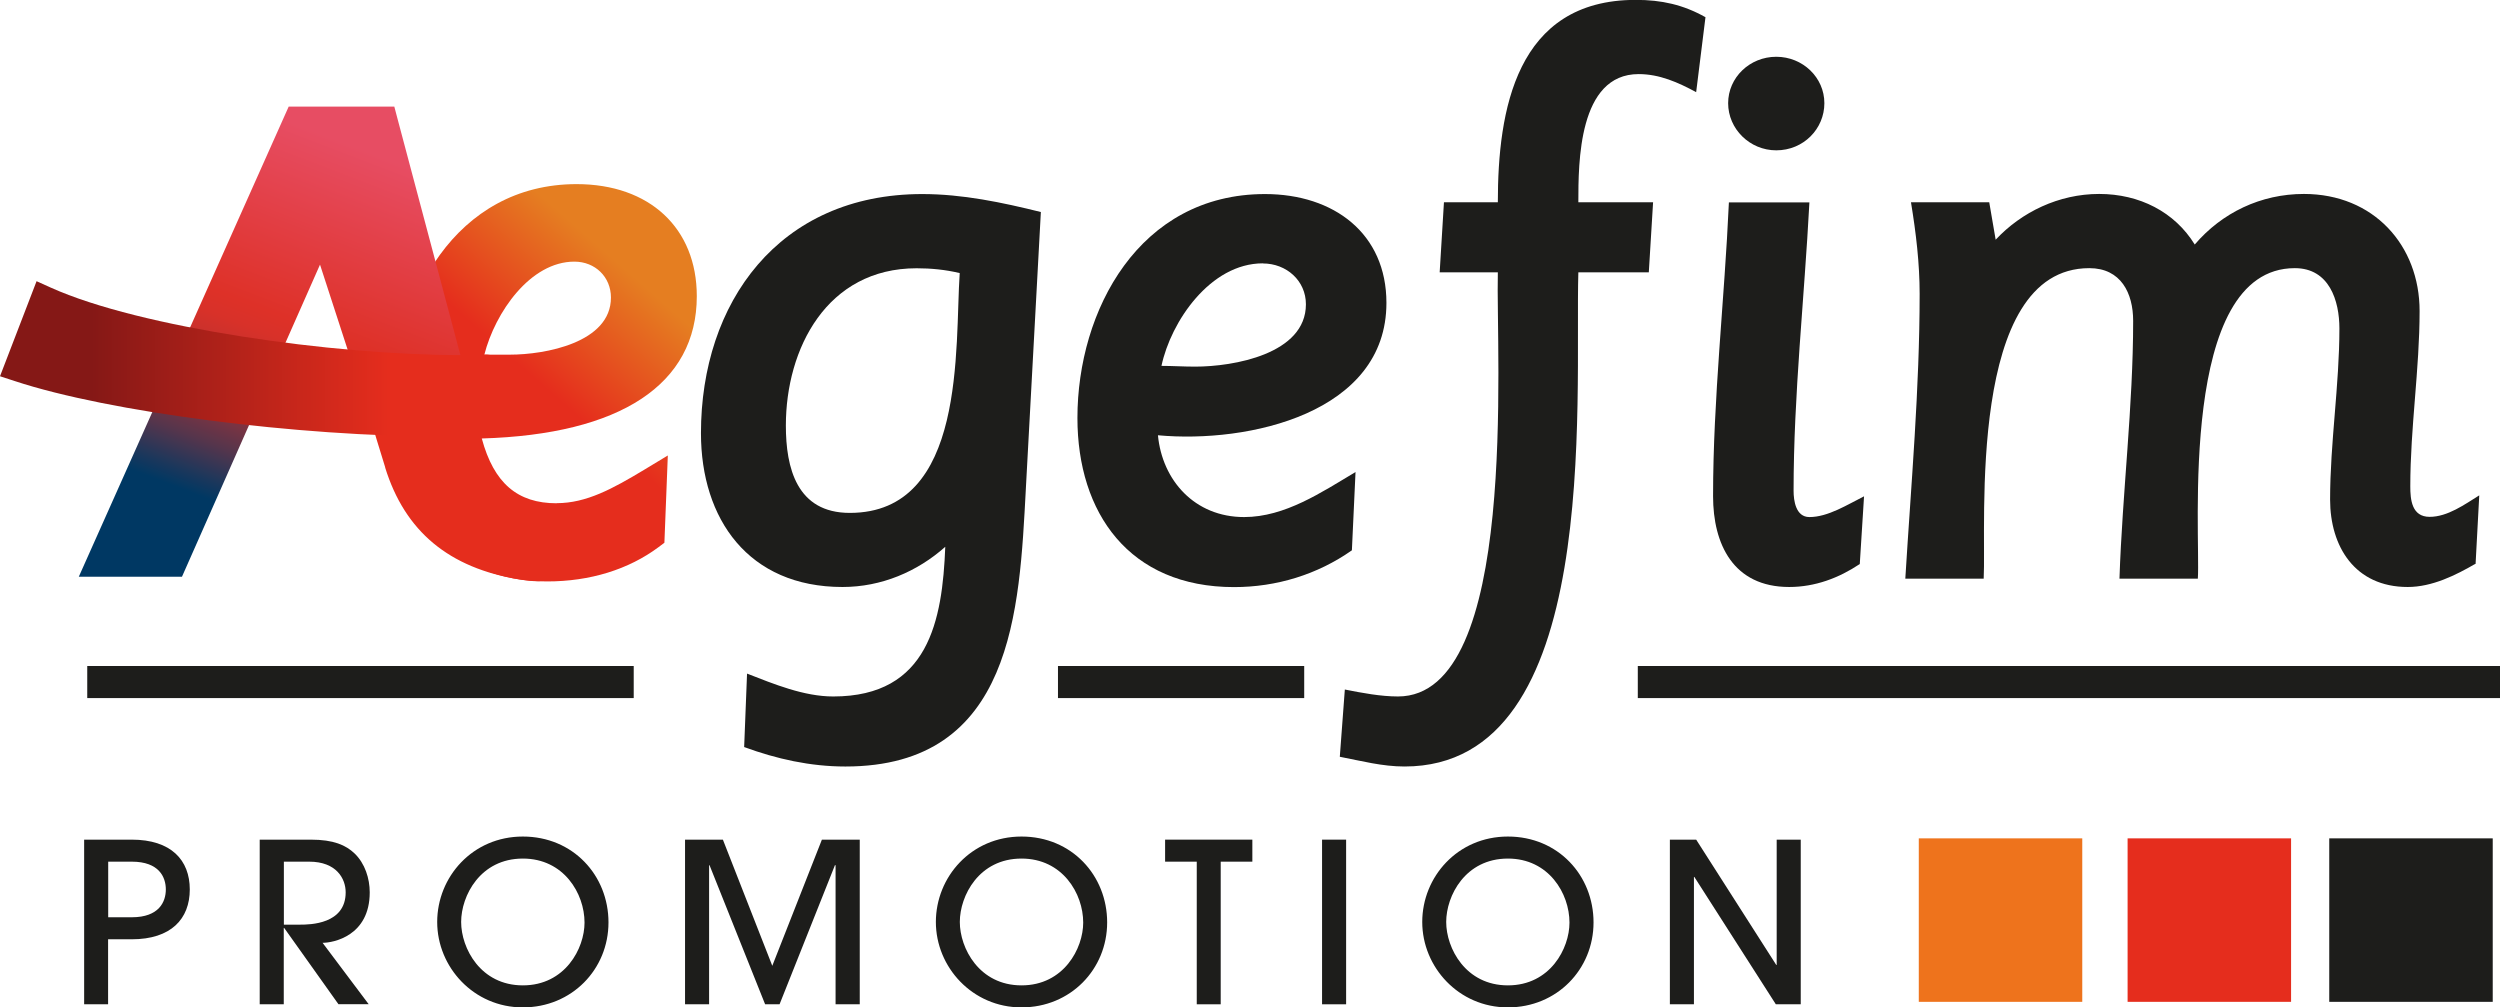
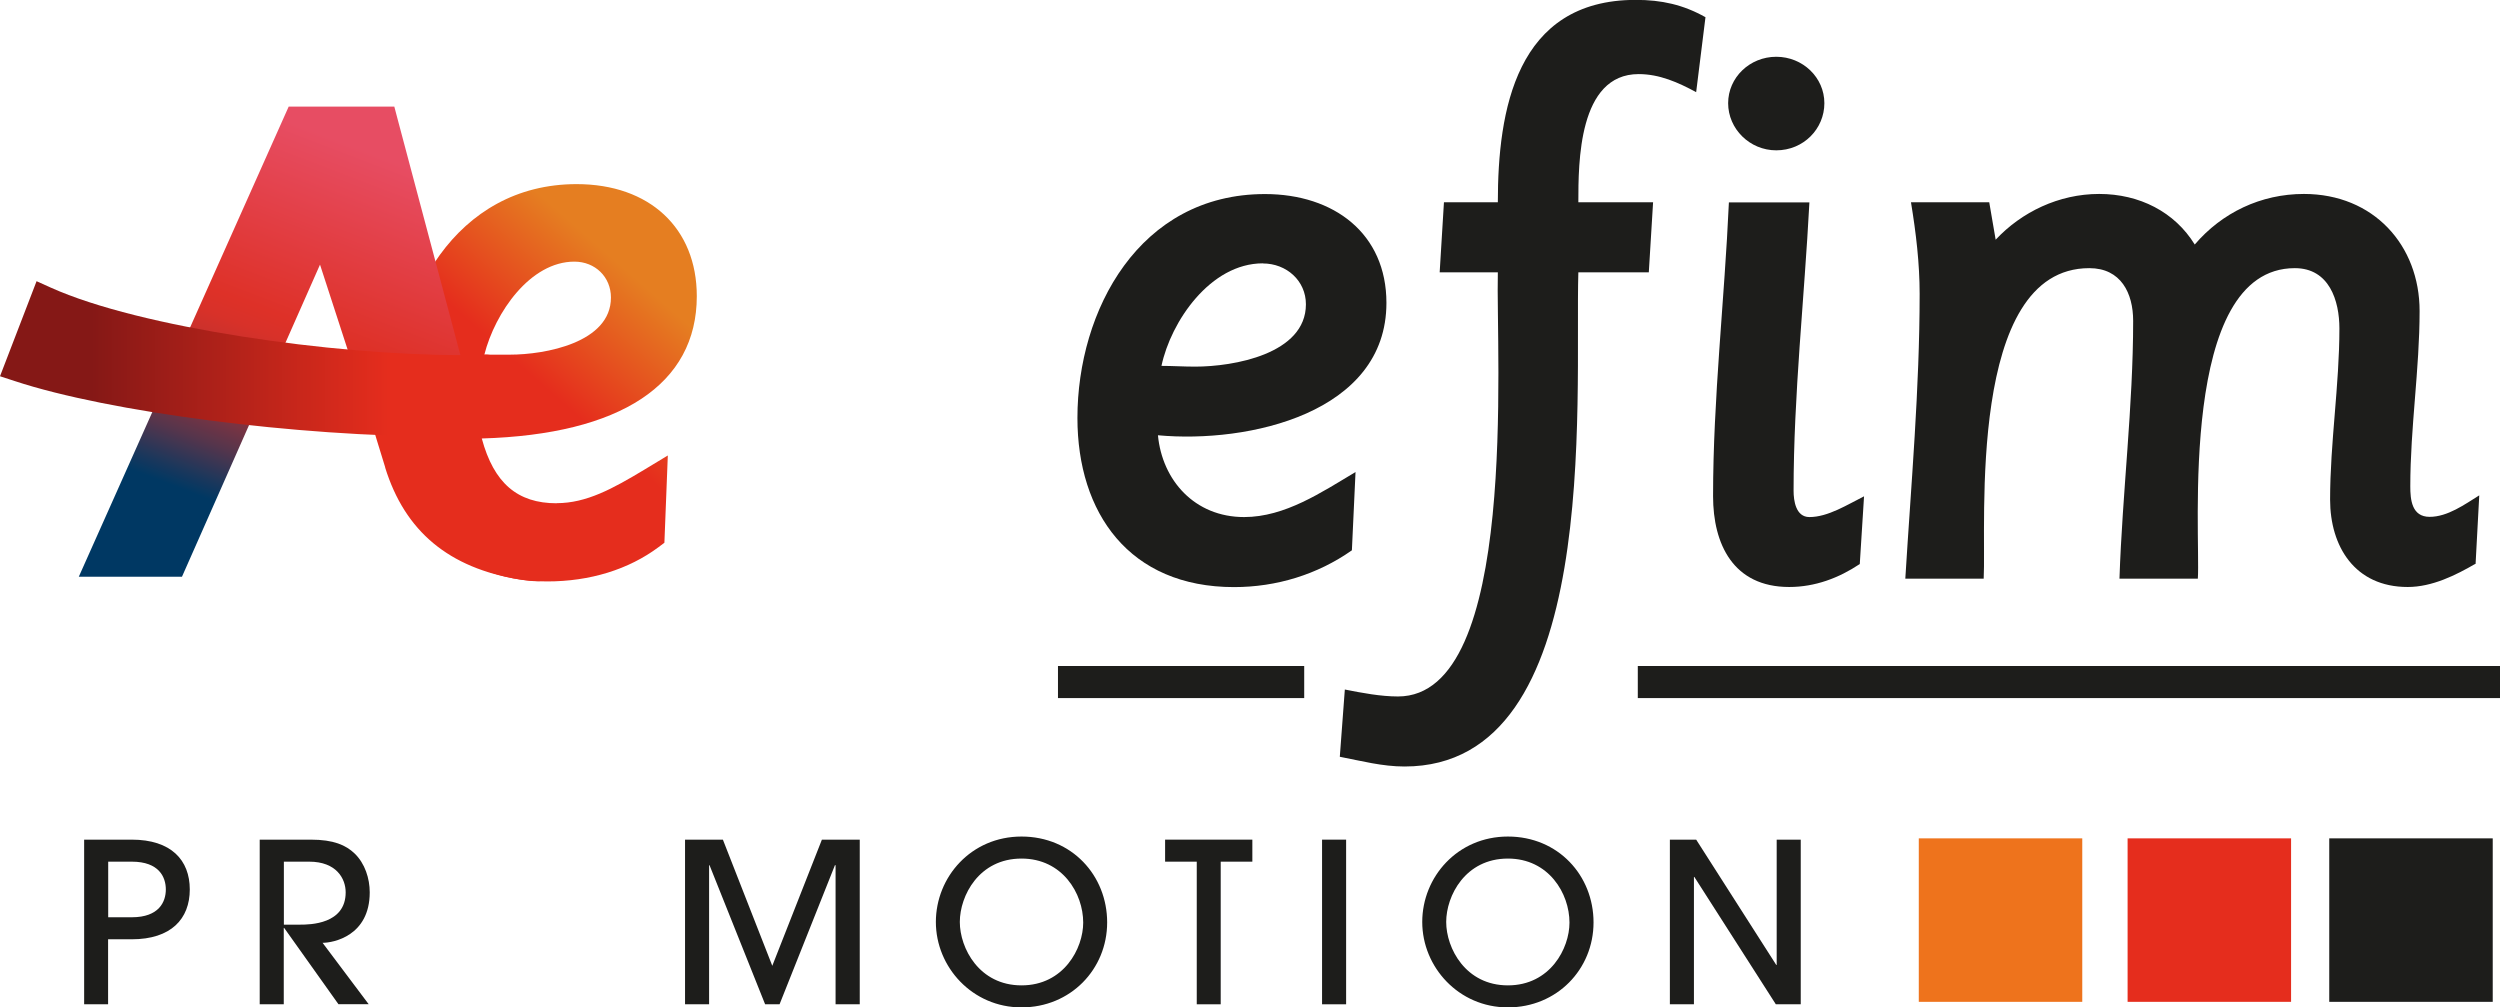
<svg xmlns="http://www.w3.org/2000/svg" xmlns:xlink="http://www.w3.org/1999/xlink" viewBox="0 0 233.82 94.22">
  <defs>
    <style>.h{fill:url(#e);}.i{fill:url(#d);}.j{fill:url(#g);}.k{fill:url(#f);}.l{fill:none;stroke:#1d1d1b;stroke-miterlimit:10;stroke-width:3px;}.m{fill:#ee731c;}.n{fill:#e52d1d;}.o{fill:#1d1d1b;}</style>
    <linearGradient id="d" x1="60.58" y1="27.02" x2="51.84" y2="37.01" gradientTransform="matrix(1, 0, 0, 1, 0, 0)" gradientUnits="userSpaceOnUse">
      <stop offset="0" stop-color="#e57e21" />
      <stop offset="1" stop-color="#e52d1d" />
    </linearGradient>
    <linearGradient id="e" x1="59.75" y1="26.29" x2="51.01" y2="36.28" xlink:href="#d" />
    <linearGradient id="f" x1="22.23" y1="53.45" x2="36.93" y2="15.13" gradientTransform="matrix(1, 0, 0, 1, 0, 0)" gradientUnits="userSpaceOnUse">
      <stop offset="0" stop-color="#003863" />
      <stop offset=".13" stop-color="#003863" />
      <stop offset=".17" stop-color="#1a375c" />
      <stop offset=".25" stop-color="#55354c" />
      <stop offset=".33" stop-color="#86333f" />
      <stop offset=".4" stop-color="#ac3235" />
      <stop offset=".47" stop-color="#c7312d" />
      <stop offset=".53" stop-color="#d83129" />
      <stop offset=".58" stop-color="#de3128" />
      <stop offset="1" stop-color="#e74d63" />
    </linearGradient>
    <linearGradient id="g" x1="8.53" y1="33.57" x2="36.35" y2="33.57" gradientTransform="matrix(1, 0, 0, 1, 0, 0)" gradientUnits="userSpaceOnUse">
      <stop offset="0" stop-color="#851816" />
      <stop offset="1" stop-color="#e52d1d" />
    </linearGradient>
  </defs>
  <g id="a" />
  <g id="b">
    <g id="c">
      <g>
        <path class="i" d="M52.06,47.07c-3.66,0-5.87-1.88-7-6.06,12.99-.38,20.11-5.07,20.11-13.31,0-6.36-4.41-10.48-11.24-10.48-11.26,0-17.14,10.62-17.14,21.11,0,9.9,5.51,16.05,14.39,16.05,3.99,0,7.6-1.11,10.43-3.22l.53-.4,.32-8.16-2.2,1.33c-2.94,1.77-5.41,3.13-8.19,3.13Zm1.66-22.6c1.95,0,3.42,1.44,3.42,3.36,0,4.23-6.18,5.34-9.44,5.34h-1.21c-.4,0-.8,0-1.19,0,1.01-3.96,4.3-8.7,8.42-8.7Z" />
        <g>
          <path class="h" d="M36.02,43.72c1.85,5.98,5.97,9.41,12.59,10.48,.69,.11,1.23,.16,1.62,.16,1.59,0,2.04-.83,2.17-1.32,.18-.68,.47-1.81-4.36-4.53l-1.52-2.09c-1.87-3.97-3.56-9.13-3.02-10.26l.22-.46h0l-9.75,1.46,.92,2.83s.53,1.78,1.14,3.73Z" />
          <path class="k" d="M43.59,35.21c-.32-1.2-6.44-24.21-6.44-24.21l-.27-1.03h-9.88L7.37,53.94h9.65l12.91-29.19,4.03,12.4,9.75-1.47-.13-.48Z" />
        </g>
        <path class="j" d="M45.4,33.17c-.78,.03-1.6,.04-2.44,.04-11.7,0-29.85-2.54-38.21-6.31l-1.33-.6L0,35.19l1.38,.45c8.81,2.91,26.47,5.19,40.19,5.19h0c3.63,0,6.75-.17,9.28-.49,1.19-.15,1.67-1.06,1.62-1.84-.13-2.06-5.11-5.34-7.07-5.34Z" />
        <line class="l" x1="153.18" y1="63.79" x2="233.82" y2="63.79" />
-         <line class="l" x1="8.16" y1="63.79" x2="59.27" y2="63.79" />
-         <path class="o" d="M95.94,45.83c-.6,11.15-1.14,25.86-16.87,25.86-3.29,0-6.45-.71-9.47-1.82l.27-6.87c2.49,.97,5.31,2.14,8.06,2.14,8.94,0,10.21-7.13,10.48-14-2.62,2.33-5.98,3.76-9.61,3.76-8.8,0-13.24-6.35-13.24-14.39,0-12.19,7.26-22.36,20.7-22.36,3.76,0,7.46,.78,11.09,1.68l-1.41,25.99Zm-10.21-20.74c-8.4,0-12.23,7.52-12.23,14.71,0,3.95,1.01,8.17,5.98,8.17,10.95,0,9.81-15.56,10.28-22.43-1.34-.32-2.69-.45-4.03-.45Z" />
        <path class="o" d="M108.3,40.71c.4,4.21,3.43,7.65,8.06,7.65,3.83,0,7.26-2.33,10.42-4.21l-.34,7.32c-3.23,2.27-7.06,3.44-11.02,3.44-9.81,0-14.65-6.94-14.65-15.82,0-10.05,5.78-20.94,17.54-20.94,6.45,0,11.36,3.69,11.36,10.18,0,10.31-12.9,13.16-21.37,12.38Zm9.81-16.08c-4.91,0-8.6,5.44-9.48,9.59,1.01,0,2.08,.07,3.16,.07,3.56,0,10.35-1.17,10.35-5.83,0-2.2-1.81-3.82-4.03-3.82Z" />
        <path class="o" d="M158.64,8.62c-1.68-.91-3.43-1.69-5.38-1.69-5.64,0-5.64,8.3-5.64,11.99h6.99l-.4,6.55h-6.59c-.34,12.12,2.28,46.22-16.26,46.22-2.08,0-4.03-.52-6.05-.91l.47-6.29c1.61,.32,3.36,.65,4.97,.65,11.36,0,9.14-32.09,9.34-39.67h-5.44l.4-6.55h5.04c0-8.56,1.68-18.93,12.9-18.93,2.42,0,4.44,.45,6.52,1.62l-.87,7Z" />
        <path class="o" d="M173.93,52.76c-1.95,1.3-4.17,2.14-6.59,2.14-5.24,0-7.12-4.02-7.12-8.49,0-9.14,1.07-18.34,1.48-27.48h7.53c-.47,8.95-1.48,18.02-1.48,26.97,0,.91,.2,2.46,1.48,2.46,1.75,0,3.56-1.17,5.11-1.94l-.4,6.35Zm-7.8-38.7c-2.49,0-4.5-2.01-4.5-4.41s2.02-4.34,4.5-4.34,4.5,1.94,4.5,4.34-1.95,4.41-4.5,4.41Z" />
        <path class="o" d="M231.57,52.7c-1.88,1.1-4.1,2.2-6.38,2.2-4.97,0-7.26-3.82-7.26-8.17,0-5.32,.87-10.7,.87-16.01,0-2.59-.94-5.64-4.17-5.64-10.95,0-8.8,24.96-9.07,29.04h-7.33c.27-8.04,1.28-16.14,1.28-24.11,0-2.59-1.14-4.93-4.1-4.93-11.49,0-9.61,24.05-9.88,29.04h-7.33c.54-8.82,1.34-17.76,1.34-26.64,0-2.85-.34-5.7-.81-8.56h7.32l.6,3.5c2.42-2.59,5.91-4.28,9.68-4.28s7.06,1.68,8.94,4.73c2.55-2.98,6.18-4.73,10.21-4.73,6.52,0,10.82,4.8,10.82,10.95,0,5.44-.87,10.89-.87,16.4,0,1.23,.13,2.85,1.81,2.85s3.29-1.17,4.64-2.01l-.34,6.35Z" />
        <line class="l" x1="98.95" y1="63.79" x2="121.98" y2="63.79" />
        <rect class="m" x="179.46" y="78.41" width="15.29" height="15.29" />
        <rect class="n" x="198.99" y="78.41" width="15.29" height="15.29" />
        <rect class="o" x="217.85" y="78.41" width="15.29" height="15.29" />
        <g>
          <path class="o" d="M10.12,93.93h-2.25v-15.4h4.45c3.68,0,5.43,1.91,5.43,4.66s-1.75,4.66-5.43,4.66h-2.21v6.08Zm0-8.14h2.21c2.56,0,3.18-1.46,3.18-2.6s-.62-2.6-3.18-2.6h-2.21v5.2Z" />
          <path class="o" d="M31.66,93.93l-5.08-7.14h-.04v7.14h-2.25v-15.4h4.77c2.16,0,3.29,.52,4.1,1.29,.98,.94,1.42,2.35,1.42,3.64,0,4.08-3.41,4.72-4.41,4.72l4.31,5.74h-2.81Zm-5.12-7.45h1.54c.92,0,4.25-.04,4.25-3.02,0-1.29-.87-2.87-3.41-2.87h-2.37v5.89Z" />
-           <path class="o" d="M48.9,94.22c-4.6,0-8.01-3.77-8.01-7.99s3.31-7.99,8.01-7.99,8.01,3.64,8.01,8.03-3.43,7.95-8.01,7.95Zm0-13.92c-3.98,0-5.77,3.48-5.77,5.93s1.81,5.93,5.77,5.93,5.77-3.46,5.77-5.87c0-2.73-1.94-5.99-5.77-5.99Z" />
          <path class="o" d="M78.15,93.93v-13.01h-.06l-5.18,13.01h-1.35l-5.2-13.01h-.04v13.01h-2.25v-15.4h3.54l4.62,11.8,4.64-11.8h3.54v15.4h-2.25Z" />
          <path class="o" d="M95.54,94.22c-4.6,0-8.01-3.77-8.01-7.99s3.31-7.99,8.01-7.99,8.01,3.64,8.01,8.03-3.43,7.95-8.01,7.95Zm0-13.92c-3.98,0-5.77,3.48-5.77,5.93s1.81,5.93,5.77,5.93,5.77-3.46,5.77-5.87c0-2.73-1.94-5.99-5.77-5.99Z" />
          <path class="o" d="M111.93,93.93v-13.34h-2.96v-2.06h8.16v2.06h-2.96v13.34h-2.25Z" />
          <path class="o" d="M123.65,93.93v-15.4h2.25v15.4h-2.25Z" />
          <path class="o" d="M141.03,94.22c-4.6,0-8.01-3.77-8.01-7.99s3.31-7.99,8.01-7.99,8.01,3.64,8.01,8.03-3.43,7.95-8.01,7.95Zm0-13.92c-3.98,0-5.77,3.48-5.77,5.93s1.81,5.93,5.77,5.93,5.76-3.46,5.76-5.87c0-2.73-1.94-5.99-5.76-5.99Z" />
          <path class="o" d="M166.09,93.93l-7.62-11.91h-.04v11.91h-2.25v-15.4h2.46l7.49,11.72h.04v-11.72h2.25v15.4h-2.33Z" />
        </g>
      </g>
    </g>
  </g>
</svg>